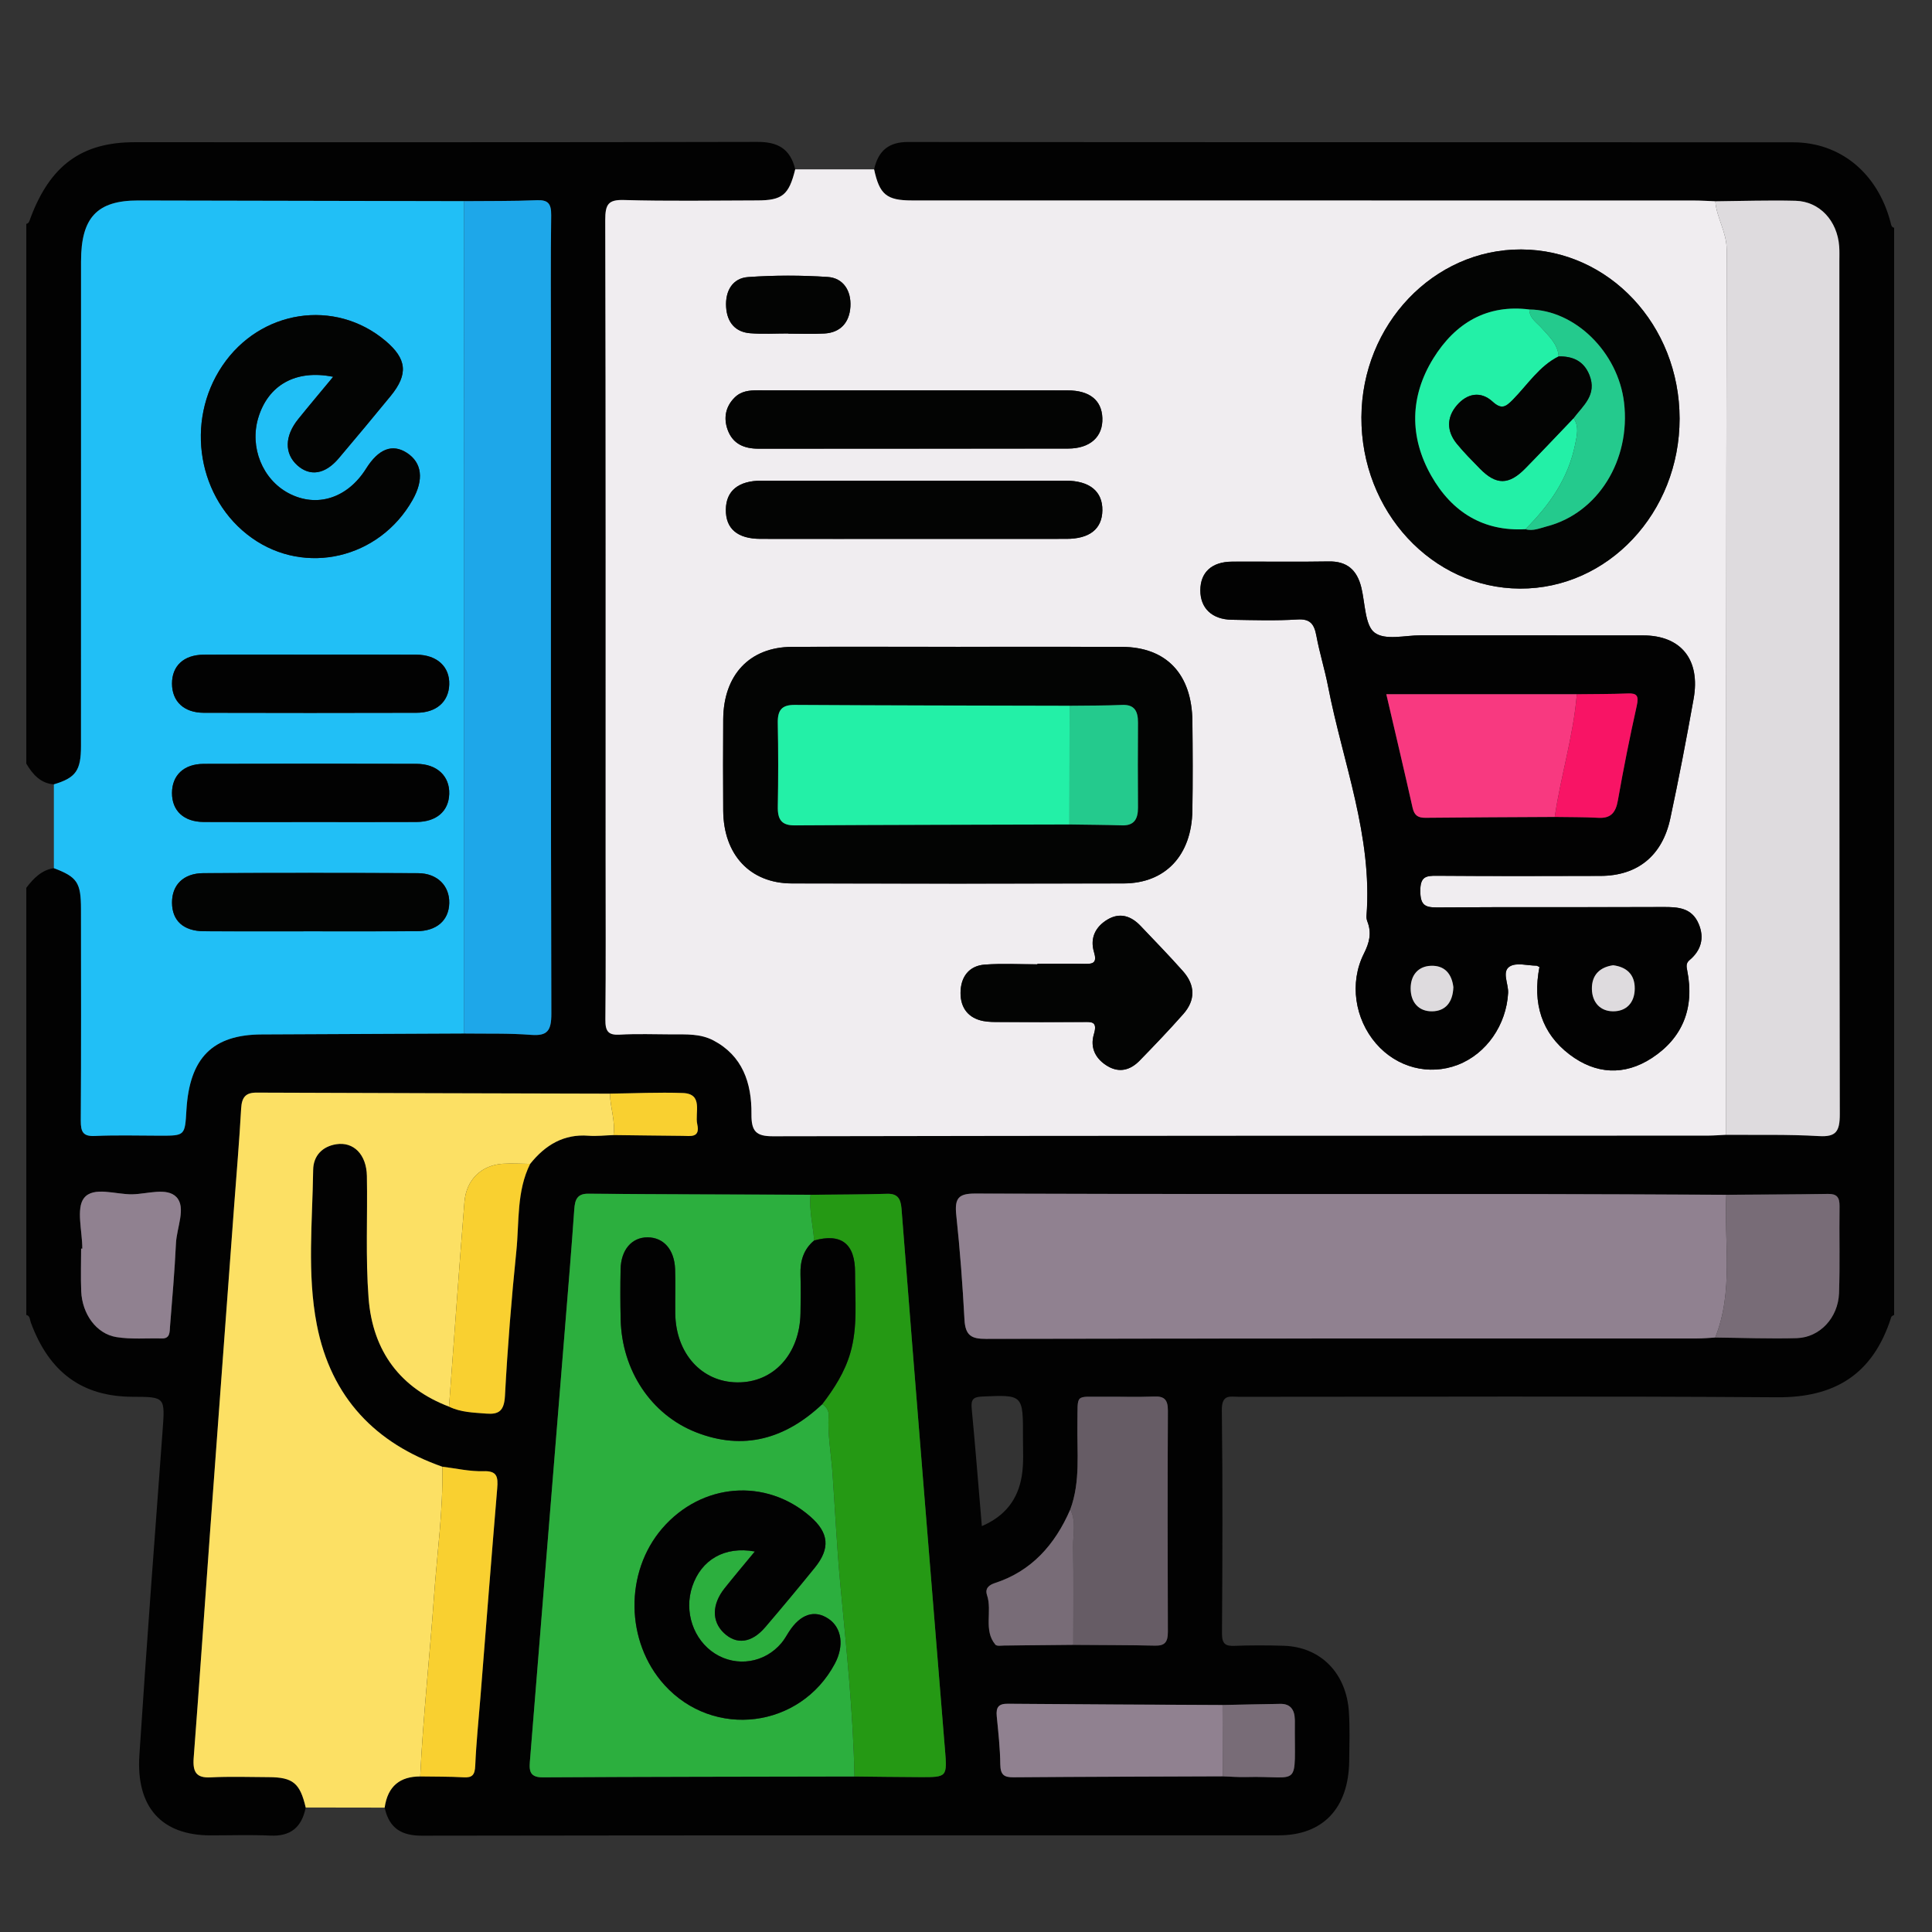
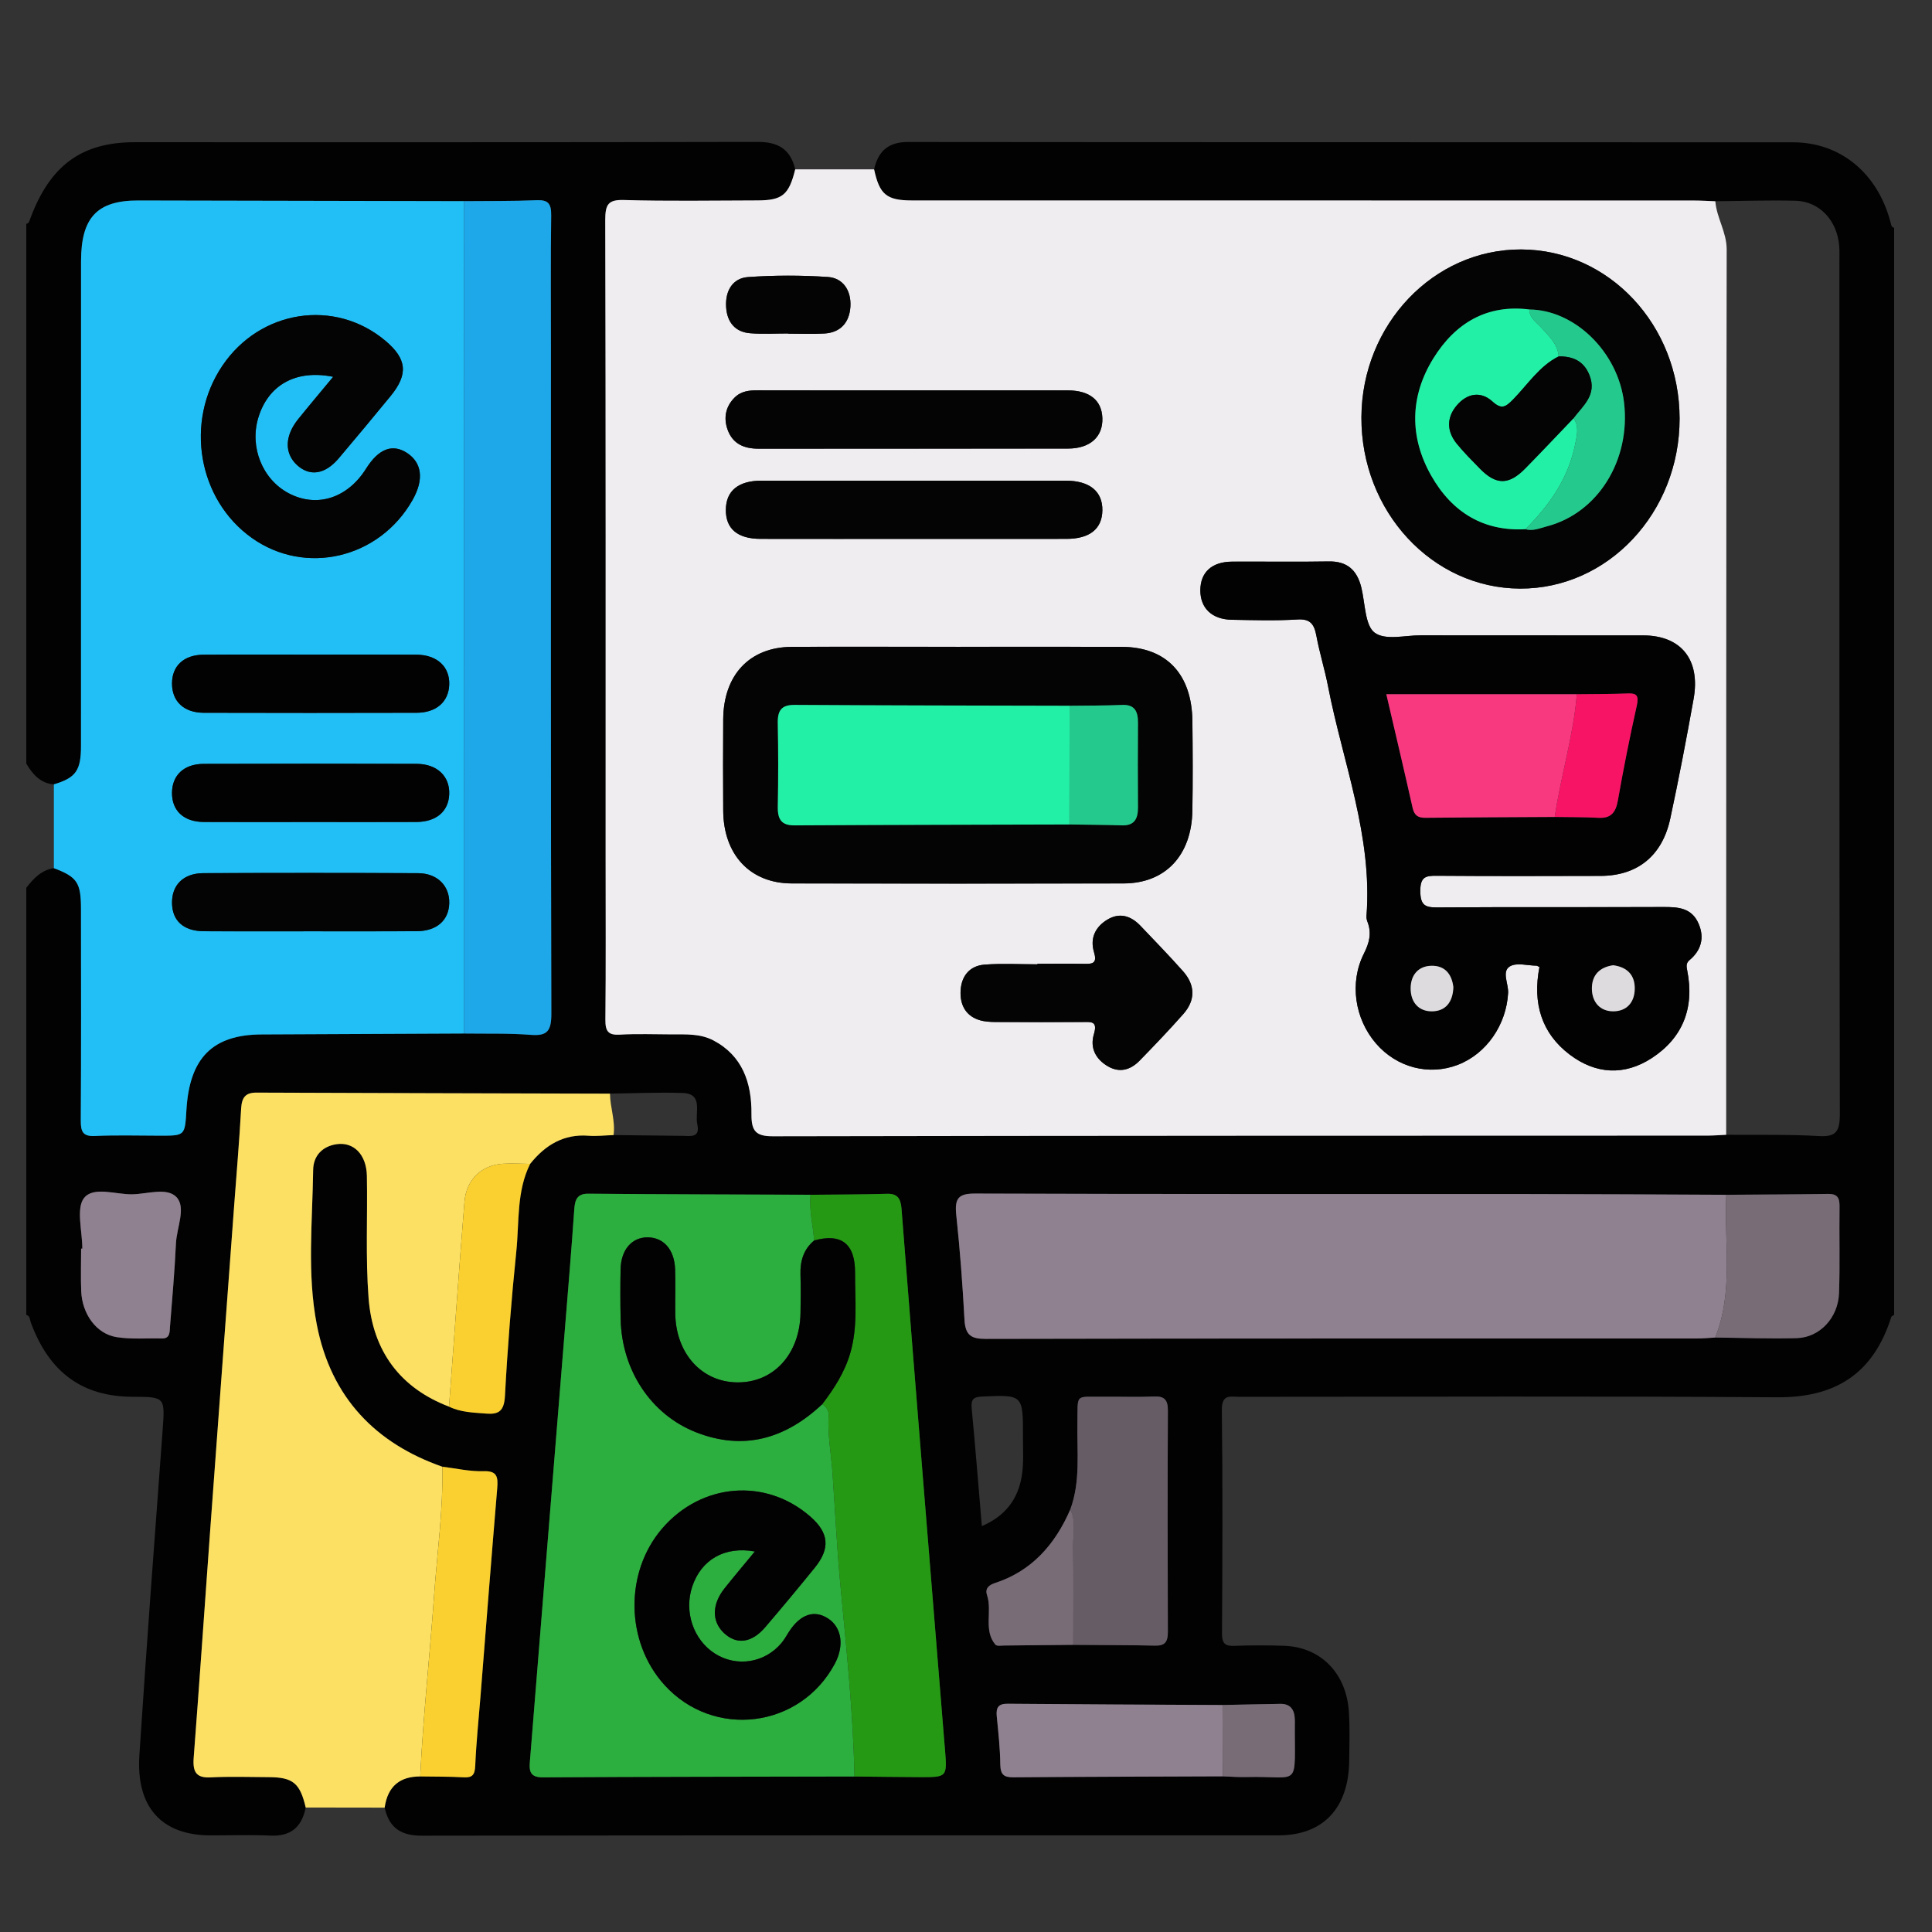
<svg xmlns="http://www.w3.org/2000/svg" version="1.1" id="Layer_1" x="0px" y="0px" width="85px" height="85px" viewBox="0 0 85 85" xml:space="preserve">
  <rect x="0" y="0" width="85" height="85" fill="#333333" stroke="none" />
  <path fill-rule="evenodd" clip-rule="evenodd" fill="#020202" d="M83.334,10.022c0,15.943,0,31.887,0,47.83  c-0.043,0.027-0.112,0.048-0.124,0.086c-0.813,2.578-2.54,3.554-5.033,3.537c-7.887-0.057-15.773-0.021-23.66-0.021  c-0.384,0-0.77-0.138-0.761,0.593c0.041,3.271,0.027,6.543,0.007,9.815c-0.002,0.479,0.163,0.563,0.557,0.548  c0.721-0.027,1.444-0.026,2.164-0.003c1.624,0.052,2.761,1.208,2.864,2.935c0.042,0.709,0.021,1.422,0.012,2.133  c-0.027,2.08-1.155,3.272-3.102,3.272c-12.564,0.003-25.129-0.005-37.695,0.016c-0.879,0-1.437-0.306-1.64-1.235  c0.135-0.956,0.689-1.373,1.565-1.372c0.639,0.011,1.278,0.002,1.916,0.038c0.375,0.021,0.489-0.104,0.506-0.516  c0.043-1.018,0.15-2.032,0.231-3.047c0.243-3.049,0.479-6.098,0.735-9.145c0.043-0.512-0.004-0.778-0.597-0.761  c-0.604,0.021-1.212-0.124-1.818-0.197c-2.907-1.019-4.894-3.015-5.522-6.253c-0.434-2.236-0.19-4.533-0.16-6.803  c0.008-0.636,0.414-1.037,1.017-1.132c0.762-0.119,1.329,0.45,1.347,1.395c0.033,1.789-0.062,3.59,0.074,5.369  c0.181,2.371,1.423,3.973,3.54,4.78c0.523,0.256,1.085,0.262,1.645,0.308c0.542,0.042,0.781-0.113,0.816-0.784  c0.114-2.128,0.284-4.252,0.501-6.371c0.131-1.286,0.005-2.629,0.607-3.832c0.671-0.84,1.489-1.321,2.56-1.239  c0.367,0.027,0.739-0.017,1.109-0.028c1.015,0.012,2.029,0.026,3.043,0.034c0.333,0.003,0.779,0.104,0.639-0.514  c-0.113-0.502,0.284-1.34-0.638-1.371c-1.065-0.038-2.133,0.015-3.201,0.028c-5.183-0.014-10.366-0.024-15.549-0.046  c-0.478-0.002-0.651,0.2-0.679,0.702c-0.079,1.42-0.201,2.836-0.306,4.252c-0.354,4.791-0.711,9.579-1.061,14.37  C9,70.71,8.775,74.027,8.521,77.343c-0.047,0.625,0.12,0.887,0.741,0.854c0.853-0.043,1.709-0.015,2.565-0.01  c1.063,0.006,1.372,0.263,1.623,1.336c-0.176,0.894-0.689,1.274-1.547,1.236c-0.88-0.041-1.764-0.009-2.646-0.01  c-2.141-0.004-3.275-1.232-3.125-3.528c0.31-4.737,0.664-9.473,1.016-14.207c0.116-1.558,0.139-1.556-1.315-1.561  c-2.212-0.007-3.669-1.071-4.478-3.271c-0.046-0.126-0.028-0.291-0.198-0.331c0-6.263,0-12.527,0-18.79  c0.32-0.423,0.678-0.785,1.213-0.866c1.028,0.387,1.193,0.633,1.194,1.803C3.565,43.1,3.575,46.2,3.554,49.3  c-0.003,0.511,0.108,0.701,0.619,0.678c0.96-0.044,1.923-0.013,2.886-0.013c1.077,0,1.077,0,1.143-1.131  c0.136-2.296,1.155-3.315,3.313-3.323c2.965-0.011,5.93-0.026,8.895-0.041c0.987,0.015,1.976-0.017,2.958,0.061  c0.706,0.053,0.89-0.171,0.888-0.933c-0.026-9.747-0.018-19.494-0.018-29.241c0-1.961-0.017-3.922,0.011-5.882  c0.007-0.529-0.147-0.685-0.634-0.665C22.55,8.853,21.482,8.84,20.414,8.85c-4.779-0.01-9.559-0.021-14.338-0.029  c-1.806-0.002-2.511,0.75-2.511,2.677c-0.001,7.106,0,14.211-0.002,21.317c0,1.091-0.229,1.406-1.194,1.694  c-0.578-0.043-0.927-0.43-1.212-0.914c0-7.916,0-15.83,0-23.745c0.125-0.027,0.139-0.139,0.179-0.244  c0.869-2.331,2.26-3.349,4.581-3.349c9.136-0.001,18.272,0.008,27.409-0.014c0.87-0.002,1.441,0.283,1.661,1.207  c-0.279,1.13-0.566,1.367-1.686,1.368c-1.952,0.004-3.904,0.038-5.854-0.018c-0.68-0.02-0.82,0.185-0.818,0.884  c0.024,9.36,0.016,18.721,0.016,28.082c0,2.361,0.014,4.723-0.01,7.084c-0.006,0.521,0.125,0.698,0.626,0.671  c0.773-0.046,1.55-0.013,2.326-0.012c0.613,0.001,1.229-0.036,1.806,0.268c1.267,0.668,1.683,1.854,1.669,3.24  c-0.008,0.766,0.211,0.975,0.945,0.974c13.713-0.028,27.428-0.025,41.141-0.029c0.267-0.002,0.531-0.024,0.798-0.036  c1.364,0.012,2.729-0.022,4.089,0.056c0.739,0.041,0.912-0.195,0.91-0.971c-0.023-12.496-0.017-24.993-0.019-37.49  c0-0.227,0.009-0.456-0.007-0.683c-0.083-1.131-0.864-1.98-1.925-2.006c-1.175-0.029-2.351,0.012-3.525,0.022  c-0.321-0.012-0.641-0.033-0.96-0.033C63.049,8.82,51.59,8.821,40.131,8.819c-1.126,0-1.436-0.258-1.674-1.368  c0.186-0.837,0.662-1.205,1.491-1.204C52.929,6.261,65.909,6.254,78.89,6.261c2.083,0.001,3.717,1.359,4.284,3.511  C83.204,9.883,83.204,9.992,83.334,10.022z M53.786,75.014c-3.15-0.016-6.3-0.026-9.451-0.055c-0.394-0.003-0.521,0.146-0.482,0.549  c0.07,0.707,0.148,1.415,0.156,2.124c0.007,0.462,0.177,0.564,0.574,0.562c3.069-0.024,6.141-0.03,9.212-0.042  c0.345,0.012,0.689,0.041,1.032,0.031c2.455-0.064,2.115,0.579,2.141-2.452c0-0.027,0-0.056-0.002-0.084  c-0.01-0.439-0.207-0.689-0.637-0.683C55.481,74.977,54.634,74.997,53.786,75.014z M47.22,72.366  c1.202,0.01,2.405,0.007,3.605,0.033c0.42,0.011,0.556-0.158,0.555-0.598c-0.013-3.243-0.014-6.486,0.001-9.729  c0.004-0.488-0.152-0.649-0.603-0.631c-0.748,0.03-1.497,0.002-2.244,0.01c-1.264,0.011-1.109-0.164-1.133,1.161  c-0.022,1.272,0.143,2.563-0.313,3.796c-0.678,1.567-1.721,2.718-3.304,3.235c-0.267,0.086-0.461,0.232-0.358,0.539  c0.237,0.709-0.167,1.538,0.366,2.174c0.065,0.075,0.257,0.04,0.388,0.039C45.194,72.388,46.207,72.377,47.22,72.366z   M75.462,58.846c1.198,0.013,2.397,0.061,3.593,0.025c1.006-0.031,1.813-0.891,1.854-1.976c0.047-1.274,0.005-2.552,0.023-3.828  c0.005-0.404-0.131-0.546-0.508-0.54c-1.491,0.024-2.984,0.026-4.474,0.038c-2.915-0.013-5.83-0.031-8.743-0.033  c-8.103-0.005-16.205,0.01-24.307-0.021c-0.737-0.002-0.907,0.213-0.827,0.954c0.163,1.526,0.278,3.059,0.36,4.591  c0.038,0.709,0.316,0.85,0.943,0.848c10.429-0.022,20.858-0.015,31.286-0.018C74.929,58.887,75.195,58.861,75.462,58.846z   M37.593,78.158c0.96,0.01,1.921,0.024,2.883,0.027c1.199,0.005,1.199,0.001,1.097-1.242c-0.007-0.085-0.015-0.17-0.022-0.254  c-0.306-3.765-0.613-7.528-0.916-11.292c-0.328-4.077-0.657-8.15-0.973-12.229c-0.036-0.45-0.186-0.66-0.639-0.646  c-1.121,0.033-2.242,0.03-3.363,0.043c-3.262-0.013-6.524-0.017-9.786-0.046c-0.489-0.003-0.58,0.277-0.609,0.685  c-0.061,0.852-0.124,1.702-0.192,2.553c-0.355,4.395-0.713,8.787-1.069,13.18c-0.228,2.806-0.454,5.612-0.68,8.419  c-0.035,0.438-0.105,0.845,0.549,0.841C28.447,78.169,33.021,78.168,37.593,78.158z M3.622,54.936c-0.018,0-0.036,0-0.053,0  c0,0.627-0.022,1.251,0.004,1.876c0.043,1.006,0.669,1.873,1.55,2.016c0.653,0.105,1.331,0.043,1.998,0.06  c0.369,0.01,0.34-0.291,0.359-0.53c0.096-1.218,0.205-2.434,0.261-3.654c0.033-0.696,0.46-1.58,0.019-2.038  c-0.419-0.433-1.273-0.134-1.932-0.12c-0.735,0.016-1.717-0.367-2.134,0.168C3.342,53.165,3.622,54.173,3.622,54.936z   M43.197,67.143c1.014-0.435,1.59-1.168,1.758-2.213c0.09-0.554,0.05-1.134,0.051-1.701c0.006-1.881,0.002-1.864-1.795-1.787  c-0.401,0.018-0.498,0.13-0.459,0.542C42.91,63.649,43.043,65.319,43.197,67.143z" />
  <path fill-rule="evenodd" clip-rule="evenodd" fill="#F0EDF0" d="M34.986,7.451c1.157,0,2.314,0,3.471,0  c0.239,1.109,0.548,1.368,1.674,1.368C51.59,8.821,63.049,8.82,74.508,8.822c0.319,0,0.639,0.021,0.96,0.033  c0.056,0.736,0.499,1.346,0.499,2.126c-0.023,12.982-0.021,25.963-0.022,38.945c-0.267,0.012-0.531,0.034-0.798,0.036  c-13.713,0.004-27.428,0.001-41.141,0.029c-0.734,0.001-0.953-0.208-0.945-0.974c0.014-1.386-0.402-2.572-1.669-3.24  c-0.577-0.304-1.192-0.267-1.806-0.268c-0.775-0.001-1.553-0.034-2.326,0.012c-0.502,0.027-0.632-0.15-0.626-0.671  c0.024-2.362,0.01-4.724,0.01-7.084c0-9.361,0.008-18.722-0.016-28.082c-0.002-0.699,0.138-0.903,0.818-0.884  c1.95,0.056,3.902,0.022,5.854,0.018C34.42,8.818,34.707,8.582,34.986,7.451z M67.729,42.545c-0.31,1.596,0.095,2.914,1.33,3.851  c1.148,0.871,2.408,0.94,3.614,0.155c1.342-0.875,1.893-2.185,1.558-3.858c-0.035-0.172-0.058-0.321,0.103-0.453  c0.502-0.419,0.667-0.968,0.404-1.588c-0.303-0.721-0.919-0.75-1.563-0.747c-3.315,0.014-6.631-0.005-9.945,0.018  c-0.526,0.003-0.74-0.091-0.742-0.726c-0.001-0.628,0.246-0.67,0.714-0.667c2.405,0.019,4.812,0.014,7.217,0.006  c1.626-0.005,2.72-0.886,3.069-2.531c0.374-1.744,0.71-3.497,1.024-5.254c0.312-1.729-0.552-2.794-2.222-2.796  c-3.263-0.004-6.524,0.001-9.785-0.004c-0.693,0-1.557,0.234-2.028-0.118c-0.42-0.312-0.416-1.283-0.579-1.968  c-0.192-0.805-0.649-1.179-1.442-1.164c-1.417,0.025-2.833,0.001-4.25,0.009c-0.894,0.005-1.393,0.469-1.395,1.264  c0,0.784,0.512,1.278,1.385,1.293c0.961,0.016,1.926,0.047,2.886-0.013c0.552-0.035,0.737,0.19,0.834,0.716  c0.139,0.751,0.37,1.483,0.515,2.232c0.65,3.347,1.96,6.571,1.69,10.093c-0.007,0.082,0.01,0.173,0.04,0.251  c0.195,0.504,0.089,0.925-0.154,1.409c-0.648,1.288-0.399,2.876,0.535,3.957c0.914,1.056,2.327,1.424,3.596,0.936  c1.268-0.488,2.137-1.766,2.214-3.162c0.021-0.401-0.289-0.939,0.069-1.165c0.299-0.186,0.781-0.038,1.183-0.035  C67.625,42.486,67.648,42.509,67.729,42.545z M42.137,28.458c-2.434,0-4.869-0.009-7.302,0.002c-1.854,0.01-3.004,1.233-3.017,3.19  c-0.009,1.338-0.009,2.676,0,4.014c0.013,1.943,1.181,3.199,3.016,3.204c4.867,0.011,9.735,0.01,14.603,0  c1.837-0.004,2.991-1.236,3.022-3.205c0.021-1.309,0.015-2.619,0.001-3.928c-0.02-2.08-1.146-3.268-3.103-3.275  C46.951,28.451,44.544,28.457,42.137,28.458z M66.927,10.975c-3.853-0.015-7.012,3.302-7.03,7.381  c-0.019,4.143,3.11,7.524,6.976,7.54c3.873,0.016,7.025-3.341,7.022-7.481C73.891,14.3,70.789,10.99,66.927,10.975z M40.243,17.174  c-2.296,0-4.592,0.003-6.889-0.002c-0.382,0-0.746,0.029-1.042,0.328c-0.396,0.399-0.481,0.898-0.299,1.407  c0.229,0.638,0.745,0.834,1.357,0.834c4.54-0.004,9.08,0.001,13.62-0.005c0.975-0.001,1.541-0.522,1.51-1.345  c-0.028-0.782-0.562-1.214-1.526-1.215C44.731,17.172,42.487,17.174,40.243,17.174z M40.192,23.709c2.244,0,4.486,0.003,6.729-0.001  c1.02-0.001,1.566-0.44,1.578-1.25c0.014-0.839-0.562-1.311-1.618-1.311c-4.459-0.002-8.92-0.002-13.38,0  c-1.016,0.001-1.556,0.446-1.567,1.269c-0.011,0.844,0.508,1.29,1.527,1.292C35.706,23.714,37.949,23.709,40.192,23.709z   M45.644,42.402c0,0.007,0,0.015,0,0.023c-0.773,0-1.551-0.043-2.32,0.013c-0.683,0.051-1.063,0.535-1.063,1.251  c0,0.676,0.363,1.109,1,1.232c0.234,0.045,0.479,0.043,0.719,0.043c1.229,0.006,2.456,0.007,3.685,0  c0.348-0.002,0.635-0.043,0.464,0.533c-0.186,0.617,0.09,1.109,0.614,1.415c0.515,0.299,0.992,0.164,1.394-0.246  c0.653-0.67,1.303-1.349,1.924-2.052c0.54-0.611,0.532-1.272-0.015-1.888c-0.606-0.682-1.24-1.334-1.867-1.993  c-0.423-0.444-0.917-0.598-1.454-0.276c-0.517,0.308-0.779,0.802-0.593,1.428c0.143,0.475-0.034,0.529-0.404,0.52  C47.032,42.39,46.338,42.402,45.644,42.402z M34.683,14.671c0,0.002,0,0.005,0,0.008c0.532,0,1.066,0.025,1.597-0.007  c0.684-0.041,1.091-0.47,1.135-1.181c0.042-0.718-0.329-1.262-0.995-1.306c-1.166-0.077-2.342-0.078-3.506,0.004  c-0.67,0.046-1.013,0.593-0.967,1.32c0.042,0.688,0.417,1.102,1.061,1.152C33.563,14.705,34.124,14.671,34.683,14.671z" />
  <path fill-rule="evenodd" clip-rule="evenodd" fill="#21BFF6" d="M2.37,38.196c0-1.229,0-2.457,0-3.687  c0.965-0.289,1.194-0.604,1.194-1.694c0.002-7.106,0-14.211,0.002-21.317c0-1.926,0.705-2.679,2.511-2.677  c4.78,0.007,9.559,0.019,14.338,0.029c-0.001,12.207-0.003,24.413-0.005,36.62c-2.965,0.015-5.93,0.03-8.895,0.041  c-2.158,0.008-3.177,1.027-3.313,3.323c-0.066,1.131-0.066,1.131-1.143,1.131c-0.962,0-1.925-0.031-2.886,0.013  c-0.511,0.023-0.622-0.167-0.619-0.678c0.021-3.1,0.011-6.2,0.009-9.301C3.563,38.829,3.397,38.583,2.37,38.196z M14.658,16.578  c-0.561,0.678-1.058,1.265-1.54,1.864c-0.599,0.744-0.608,1.513-0.039,2.027c0.558,0.503,1.224,0.402,1.821-0.302  c0.77-0.908,1.531-1.823,2.286-2.744c0.788-0.962,0.718-1.637-0.235-2.436c-2.222-1.863-5.501-1.36-7.164,1.099  c-1.666,2.464-1.082,5.891,1.292,7.579c2.354,1.675,5.611,0.91,7.07-1.664c0.512-0.901,0.421-1.647-0.252-2.081  c-0.636-0.409-1.243-0.173-1.789,0.696c-0.821,1.308-2.174,1.737-3.412,1.082c-1.148-0.609-1.719-2.022-1.335-3.309  C11.79,16.949,13.002,16.243,14.658,16.578z M13.69,40.973c1.548,0,3.096,0.007,4.643-0.003c0.88-0.005,1.414-0.478,1.432-1.235  c0.018-0.758-0.521-1.314-1.372-1.318c-3.148-0.016-6.298-0.015-9.447-0.001c-0.875,0.004-1.382,0.517-1.378,1.299  c0.003,0.789,0.5,1.25,1.398,1.256C10.542,40.98,12.116,40.973,13.69,40.973z M13.759,28.8c-1.601,0-3.202-0.008-4.803,0.004  c-0.876,0.007-1.392,0.498-1.389,1.275c0.002,0.778,0.521,1.277,1.392,1.28c3.122,0.009,6.244,0.008,9.366,0  c0.875-0.002,1.414-0.485,1.439-1.241c0.026-0.784-0.536-1.31-1.443-1.315C16.801,28.792,15.28,28.8,13.759,28.8z M13.679,36.165  c1.548,0,3.096,0.005,4.643-0.001c0.879-0.005,1.417-0.472,1.442-1.229c0.027-0.786-0.537-1.326-1.439-1.328  c-3.122-0.009-6.244-0.009-9.366,0.001c-0.872,0.002-1.39,0.503-1.392,1.281c-0.002,0.779,0.516,1.269,1.389,1.275  C10.53,36.172,12.105,36.165,13.679,36.165z" />
  <path fill-rule="evenodd" clip-rule="evenodd" fill="#FCE064" d="M16.923,79.528c-1.158-0.001-2.315-0.003-3.473-0.005  c-0.251-1.073-0.56-1.33-1.623-1.336c-0.855-0.005-1.712-0.033-2.565,0.01c-0.621,0.032-0.788-0.229-0.741-0.854  C8.775,74.027,9,70.71,9.242,67.395c0.35-4.791,0.707-9.579,1.061-14.37c0.105-1.416,0.227-2.832,0.306-4.252  c0.028-0.502,0.202-0.704,0.679-0.702c5.183,0.021,10.366,0.032,15.549,0.046c0.006,0.611,0.246,1.201,0.156,1.822  c-0.37,0.012-0.742,0.056-1.109,0.028c-1.071-0.082-1.889,0.399-2.56,1.239c-0.398-0.005-0.798-0.029-1.196-0.006  c-0.945,0.059-1.616,0.696-1.695,1.685c-0.242,2.998-0.454,6.001-0.678,9.001c-2.117-0.808-3.359-2.409-3.54-4.78  c-0.136-1.779-0.041-3.58-0.074-5.369c-0.018-0.944-0.585-1.514-1.347-1.395c-0.603,0.095-1.008,0.496-1.017,1.132  c-0.03,2.27-0.274,4.566,0.16,6.803c0.628,3.238,2.615,5.234,5.522,6.253c0.043,1.904-0.229,3.789-0.363,5.679  c-0.188,2.649-0.482,5.292-0.609,7.948C17.612,78.155,17.058,78.572,16.923,79.528z" />
  <path fill-rule="evenodd" clip-rule="evenodd" fill="#2CAF3E" d="M37.593,78.158c-4.573,0.01-9.146,0.011-13.719,0.038  c-0.654,0.004-0.584-0.402-0.549-0.841c0.226-2.807,0.452-5.613,0.68-8.419c0.356-4.393,0.714-8.785,1.069-13.18  c0.068-0.851,0.132-1.701,0.192-2.553c0.029-0.407,0.12-0.688,0.609-0.685c3.262,0.029,6.524,0.033,9.786,0.046  c-0.067,0.681,0.107,1.341,0.159,2.011c-0.459,0.383-0.621,0.893-0.603,1.5c0.017,0.567,0.012,1.137,0.001,1.704  c-0.033,1.8-1.192,3.062-2.788,3.04c-1.564-0.018-2.696-1.273-2.722-3.026c-0.009-0.652,0.016-1.307-0.007-1.959  c-0.032-0.862-0.511-1.396-1.214-1.396c-0.693-0.001-1.168,0.549-1.184,1.406c-0.014,0.737-0.014,1.477,0.003,2.214  c0.055,2.238,1.337,4.179,3.317,4.957c2.083,0.816,3.924,0.296,5.553-1.238c0.168,0.113,0.292,0.27,0.28,0.485  c-0.051,0.854,0.11,1.693,0.17,2.539c0.116,1.635,0.191,3.274,0.345,4.904C37.236,72.521,37.537,75.328,37.593,78.158z   M33.21,68.259c-0.492,0.597-0.917,1.1-1.328,1.614c-0.565,0.709-0.574,1.454-0.04,1.966c0.557,0.532,1.224,0.453,1.824-0.248  c0.737-0.862,1.464-1.735,2.179-2.617c0.692-0.854,0.624-1.538-0.197-2.253c-1.959-1.709-4.778-1.483-6.509,0.518  c-1.668,1.932-1.626,4.992,0.093,6.892c2.165,2.388,5.975,1.913,7.497-0.936c0.415-0.779,0.307-1.576-0.27-1.969  c-0.62-0.424-1.249-0.216-1.755,0.575c-0.104,0.165-0.201,0.338-0.324,0.485c-0.736,0.878-1.968,1.07-2.922,0.468  c-0.955-0.605-1.375-1.85-1-2.961C30.852,68.63,31.871,68.015,33.21,68.259z" />
  <path fill-rule="evenodd" clip-rule="evenodd" fill="#908190" d="M75.462,58.846c-0.267,0.016-0.533,0.041-0.8,0.041  c-10.428,0.003-20.857-0.005-31.286,0.018c-0.627,0.002-0.906-0.139-0.943-0.848c-0.082-1.532-0.197-3.064-0.36-4.591  c-0.08-0.741,0.09-0.956,0.827-0.954c8.102,0.03,16.205,0.016,24.307,0.021c2.913,0.002,5.828,0.021,8.743,0.033  C75.848,54.664,76.279,56.811,75.462,58.846z" />
-   <path fill-rule="evenodd" clip-rule="evenodd" fill="#DEDBDE" d="M75.944,49.927c0.002-12.982-0.001-25.963,0.022-38.945  c0-0.78-0.443-1.391-0.499-2.126c1.175-0.011,2.351-0.052,3.525-0.022c1.061,0.026,1.842,0.875,1.925,2.006  c0.016,0.227,0.007,0.456,0.007,0.683c0.002,12.497-0.005,24.994,0.019,37.49c0.002,0.775-0.171,1.012-0.91,0.971  C78.673,49.904,77.309,49.938,75.944,49.927z" />
  <path fill-rule="evenodd" clip-rule="evenodd" fill="#1EA7E9" d="M20.409,45.47c0.001-12.207,0.003-24.413,0.005-36.62  c1.068-0.01,2.136,0.003,3.202-0.041c0.487-0.02,0.641,0.136,0.634,0.665c-0.028,1.96-0.011,3.921-0.011,5.882  c0,9.747-0.009,19.494,0.018,29.241c0.002,0.762-0.183,0.985-0.888,0.933C22.385,45.453,21.396,45.484,20.409,45.47z" />
  <path fill-rule="evenodd" clip-rule="evenodd" fill="#259914" d="M37.593,78.158c-0.056-2.83-0.357-5.638-0.622-8.452  c-0.153-1.63-0.229-3.27-0.345-4.904c-0.06-0.846-0.222-1.686-0.17-2.539c0.013-0.216-0.111-0.372-0.28-0.485  c0.519-0.682,0.984-1.396,1.232-2.247c0.339-1.158,0.206-2.351,0.211-3.531c0.007-1.286-0.61-1.754-1.8-1.423  c-0.051-0.67-0.226-1.33-0.159-2.011c1.121-0.013,2.242-0.01,3.363-0.043c0.453-0.014,0.603,0.196,0.639,0.646  c0.316,4.078,0.646,8.151,0.973,12.229c0.302,3.764,0.61,7.527,0.916,11.292c0.007,0.084,0.015,0.169,0.022,0.254  c0.102,1.243,0.102,1.247-1.097,1.242C39.515,78.183,38.553,78.168,37.593,78.158z" />
  <path fill-rule="evenodd" clip-rule="evenodd" fill="#665C65" d="M47.089,66.409c0.455-1.232,0.29-2.523,0.313-3.796  c0.023-1.325-0.131-1.15,1.133-1.161c0.747-0.008,1.496,0.021,2.244-0.01c0.45-0.019,0.606,0.143,0.603,0.631  c-0.015,3.242-0.014,6.485-0.001,9.729c0.001,0.439-0.135,0.608-0.555,0.598c-1.2-0.026-2.403-0.023-3.605-0.033  c0-1.436,0.017-2.872-0.007-4.308C47.202,67.511,47.357,66.938,47.089,66.409z" />
  <path fill-rule="evenodd" clip-rule="evenodd" fill="#F9D030" d="M18.488,78.156c0.127-2.656,0.422-5.299,0.609-7.948  c0.134-1.89,0.406-3.774,0.363-5.679c0.606,0.073,1.214,0.218,1.818,0.197c0.593-0.018,0.64,0.249,0.597,0.761  c-0.256,3.047-0.492,6.096-0.735,9.145c-0.081,1.015-0.188,2.029-0.231,3.047c-0.017,0.412-0.131,0.537-0.506,0.516  C19.766,78.158,19.126,78.167,18.488,78.156z" />
  <path fill-rule="evenodd" clip-rule="evenodd" fill="#908190" d="M53.795,78.151c-3.071,0.012-6.143,0.018-9.212,0.042  c-0.397,0.003-0.567-0.1-0.574-0.562c-0.008-0.709-0.086-1.417-0.156-2.124c-0.039-0.403,0.089-0.552,0.482-0.549  c3.151,0.028,6.301,0.039,9.451,0.055C53.79,76.061,53.791,77.107,53.795,78.151z" />
  <path fill-rule="evenodd" clip-rule="evenodd" fill="#786C77" d="M75.462,58.846c0.817-2.035,0.386-4.182,0.488-6.28  c1.489-0.012,2.982-0.014,4.474-0.038c0.377-0.006,0.513,0.136,0.508,0.54c-0.019,1.276,0.023,2.554-0.023,3.828  c-0.041,1.085-0.848,1.944-1.854,1.976C77.859,58.906,76.66,58.858,75.462,58.846z" />
  <path fill-rule="evenodd" clip-rule="evenodd" fill="#F9D030" d="M19.755,61.886c0.224-3,0.437-6.003,0.678-9.001  c0.079-0.988,0.75-1.626,1.695-1.685c0.397-0.023,0.797,0.001,1.196,0.006c-0.602,1.203-0.476,2.546-0.607,3.832  c-0.217,2.119-0.387,4.243-0.501,6.371c-0.036,0.671-0.274,0.826-0.816,0.784C20.841,62.147,20.278,62.142,19.755,61.886z" />
  <path fill-rule="evenodd" clip-rule="evenodd" fill="#908190" d="M3.622,54.936c0-0.763-0.28-1.771,0.072-2.224  c0.417-0.535,1.399-0.152,2.134-0.168c0.659-0.014,1.513-0.313,1.932,0.12c0.441,0.458,0.014,1.342-0.019,2.038  c-0.057,1.221-0.165,2.437-0.261,3.654c-0.019,0.239,0.01,0.54-0.359,0.53c-0.667-0.017-1.344,0.046-1.998-0.06  c-0.881-0.143-1.507-1.01-1.55-2.016c-0.026-0.625-0.004-1.249-0.004-1.876C3.586,54.936,3.604,54.936,3.622,54.936z" />
  <path fill-rule="evenodd" clip-rule="evenodd" fill="#786C77" d="M47.089,66.409c0.269,0.529,0.113,1.102,0.124,1.649  c0.023,1.436,0.007,2.872,0.007,4.308c-1.013,0.011-2.025,0.021-3.039,0.03c-0.131,0.001-0.322,0.036-0.388-0.039  c-0.533-0.636-0.129-1.465-0.366-2.174c-0.103-0.307,0.092-0.453,0.358-0.539C45.368,69.127,46.411,67.977,47.089,66.409z" />
  <path fill-rule="evenodd" clip-rule="evenodd" fill="#786C77" d="M53.795,78.151c-0.004-1.044-0.005-2.091-0.009-3.138  c0.848-0.017,1.695-0.037,2.543-0.05c0.43-0.007,0.627,0.243,0.637,0.683c0.002,0.028,0.002,0.057,0.002,0.084  c-0.025,3.031,0.314,2.388-2.141,2.452C54.484,78.192,54.14,78.163,53.795,78.151z" />
-   <path fill-rule="evenodd" clip-rule="evenodd" fill="#F9D030" d="M26.993,49.938c0.09-0.621-0.15-1.211-0.156-1.822  c1.067-0.014,2.136-0.066,3.201-0.028c0.921,0.031,0.525,0.869,0.638,1.371c0.14,0.617-0.306,0.517-0.639,0.514  C29.022,49.965,28.008,49.95,26.993,49.938z" />
  <path fill-rule="evenodd" clip-rule="evenodd" fill="#020202" d="M67.729,42.545c-0.08-0.036-0.104-0.059-0.127-0.059  c-0.401-0.003-0.884-0.151-1.183,0.035c-0.358,0.225-0.048,0.763-0.069,1.165c-0.077,1.396-0.946,2.674-2.214,3.162  c-1.269,0.488-2.682,0.12-3.596-0.936c-0.935-1.081-1.184-2.669-0.535-3.957c0.243-0.484,0.35-0.905,0.154-1.409  c-0.03-0.078-0.047-0.169-0.04-0.251c0.27-3.522-1.04-6.746-1.69-10.093c-0.145-0.75-0.376-1.481-0.515-2.232  c-0.097-0.526-0.282-0.751-0.834-0.716c-0.96,0.06-1.925,0.029-2.886,0.013c-0.873-0.015-1.385-0.509-1.385-1.293  c0.002-0.795,0.501-1.258,1.395-1.264c1.417-0.008,2.833,0.016,4.25-0.009c0.793-0.015,1.25,0.359,1.442,1.164  c0.163,0.685,0.159,1.656,0.579,1.968c0.472,0.352,1.335,0.118,2.028,0.118c3.261,0.005,6.522,0,9.785,0.004  c1.67,0.001,2.533,1.067,2.222,2.796c-0.314,1.757-0.65,3.51-1.024,5.254c-0.35,1.645-1.443,2.526-3.069,2.531  c-2.405,0.008-4.812,0.012-7.217-0.006c-0.468-0.003-0.715,0.04-0.714,0.667c0.002,0.635,0.216,0.729,0.742,0.726  c3.314-0.023,6.63-0.004,9.945-0.018c0.645-0.002,1.261,0.026,1.563,0.747c0.263,0.621,0.098,1.169-0.404,1.588  c-0.16,0.132-0.138,0.281-0.103,0.453c0.335,1.674-0.216,2.983-1.558,3.858c-1.206,0.785-2.466,0.716-3.614-0.155  C67.823,45.459,67.419,44.141,67.729,42.545z M68.402,35.942c0.643,0.01,1.283,0.003,1.923,0.038  c0.53,0.029,0.758-0.212,0.854-0.764c0.245-1.396,0.523-2.786,0.831-4.167c0.095-0.432,0.014-0.556-0.393-0.539  c-0.747,0.03-1.496,0.024-2.244,0.034c-2.771,0-5.542,0-8.381,0c0.396,1.704,0.787,3.349,1.157,5c0.08,0.352,0.26,0.438,0.569,0.435  C64.613,35.959,66.509,35.953,68.402,35.942z M70.971,42.467c-0.586,0.084-0.947,0.427-0.934,1.055  c0.014,0.584,0.372,0.963,0.915,0.971c0.583,0.012,0.964-0.361,0.97-0.994C71.929,42.862,71.551,42.541,70.971,42.467z   M63.942,43.432c-0.069-0.594-0.393-0.963-0.987-0.941c-0.557,0.02-0.888,0.408-0.892,0.984c-0.005,0.623,0.358,1.026,0.943,1.019  C63.582,44.488,63.919,44.106,63.942,43.432z" />
  <path fill-rule="evenodd" clip-rule="evenodd" fill="#030403" d="M42.137,28.457c2.407,0,4.814-0.006,7.221,0.002  c1.956,0.008,3.083,1.196,3.103,3.275c0.014,1.31,0.021,2.619-0.001,3.928c-0.031,1.969-1.186,3.201-3.022,3.205  c-4.868,0.01-9.736,0.011-14.603,0c-1.834-0.005-3.003-1.261-3.016-3.204c-0.009-1.337-0.009-2.676,0-4.014  c0.013-1.957,1.163-3.18,3.017-3.19C37.269,28.448,39.703,28.458,42.137,28.457z M47.057,31.052  c-4.032-0.01-8.065-0.012-12.096-0.038c-0.563-0.003-0.754,0.225-0.742,0.807c0.025,1.222,0.024,2.445,0.001,3.667  c-0.011,0.57,0.168,0.829,0.735,0.826c4.031-0.024,8.063-0.028,12.097-0.04c0.77,0.012,1.54,0.014,2.312,0.04  c0.524,0.017,0.706-0.266,0.703-0.783c-0.009-1.247-0.009-2.492,0-3.738c0.003-0.512-0.161-0.8-0.696-0.777  C48.599,31.048,47.827,31.042,47.057,31.052z" />
  <path fill-rule="evenodd" clip-rule="evenodd" fill="#030403" d="M66.927,10.975c3.862,0.015,6.964,3.326,6.968,7.439  c0.003,4.14-3.149,7.498-7.022,7.481c-3.865-0.016-6.994-3.397-6.976-7.54C59.915,14.277,63.074,10.959,66.927,10.975z   M67.113,23.283c0.33,0.096,0.639-0.046,0.943-0.125c2.247-0.583,3.694-2.917,3.396-5.449c-0.262-2.213-2.161-4.076-4.17-4.093  c-1.838-0.232-3.245,0.571-4.227,2.16c-1.027,1.664-1.055,3.444-0.089,5.15C63.893,22.557,65.286,23.383,67.113,23.283z" />
  <path fill-rule="evenodd" clip-rule="evenodd" fill="#030403" d="M40.243,17.174c2.244,0,4.488-0.002,6.73,0.001  c0.965,0.001,1.498,0.433,1.526,1.215c0.031,0.823-0.535,1.343-1.51,1.345c-4.541,0.006-9.081,0.001-13.62,0.005  c-0.612,0-1.127-0.196-1.357-0.834c-0.183-0.508-0.097-1.008,0.299-1.407c0.296-0.299,0.66-0.329,1.042-0.328  C35.651,17.177,37.947,17.174,40.243,17.174z" />
  <path fill-rule="evenodd" clip-rule="evenodd" fill="#030403" d="M40.192,23.709c-2.244,0-4.486,0.004-6.73-0.001  c-1.019-0.002-1.538-0.448-1.527-1.292c0.011-0.823,0.551-1.268,1.567-1.269c4.46-0.002,8.921-0.002,13.38,0  c1.057,0,1.632,0.472,1.618,1.311c-0.012,0.81-0.559,1.25-1.578,1.25C44.679,23.713,42.436,23.709,40.192,23.709z" />
  <path fill-rule="evenodd" clip-rule="evenodd" fill="#030403" d="M45.644,42.402c0.694,0,1.389-0.012,2.082,0.004  c0.37,0.009,0.547-0.045,0.404-0.52c-0.187-0.626,0.076-1.12,0.593-1.428c0.537-0.322,1.031-0.167,1.454,0.276  c0.627,0.659,1.261,1.311,1.867,1.993c0.547,0.616,0.555,1.277,0.015,1.888c-0.621,0.703-1.271,1.382-1.924,2.052  c-0.401,0.41-0.879,0.545-1.394,0.246c-0.524-0.306-0.8-0.798-0.614-1.415c0.171-0.576-0.116-0.535-0.464-0.533  c-1.229,0.007-2.456,0.006-3.685,0c-0.239,0-0.484,0.002-0.719-0.043c-0.637-0.123-1-0.557-1-1.232c0-0.717,0.38-1.201,1.063-1.251  c0.77-0.057,1.547-0.013,2.32-0.013C45.644,42.417,45.644,42.409,45.644,42.402z" />
  <path fill-rule="evenodd" clip-rule="evenodd" fill="#030403" d="M34.683,14.671c-0.559,0-1.12,0.034-1.676-0.009  c-0.644-0.05-1.019-0.464-1.061-1.152c-0.045-0.727,0.297-1.274,0.967-1.32c1.164-0.082,2.34-0.082,3.506-0.004  c0.666,0.044,1.037,0.588,0.995,1.306c-0.043,0.711-0.451,1.14-1.135,1.181c-0.531,0.032-1.064,0.007-1.597,0.007  C34.683,14.676,34.683,14.673,34.683,14.671z" />
  <path fill-rule="evenodd" clip-rule="evenodd" fill="#030403" d="M14.658,16.578c-1.655-0.335-2.868,0.371-3.298,1.812  c-0.384,1.287,0.187,2.7,1.335,3.309c1.237,0.655,2.59,0.227,3.412-1.082c0.546-0.869,1.153-1.105,1.789-0.696  c0.674,0.433,0.764,1.179,0.252,2.081c-1.459,2.573-4.715,3.339-7.07,1.664c-2.374-1.688-2.958-5.115-1.292-7.579  c1.663-2.459,4.942-2.962,7.164-1.099c0.953,0.799,1.023,1.474,0.235,2.436c-0.755,0.921-1.516,1.836-2.286,2.744  c-0.597,0.704-1.263,0.805-1.821,0.302c-0.569-0.514-0.56-1.283,0.039-2.027C13.6,17.843,14.097,17.256,14.658,16.578z" />
  <path fill-rule="evenodd" clip-rule="evenodd" fill="#030403" d="M13.69,40.973c-1.575,0-3.149,0.008-4.724-0.003  c-0.898-0.006-1.395-0.467-1.398-1.256c-0.004-0.783,0.504-1.295,1.378-1.299c3.149-0.014,6.298-0.014,9.447,0.001  c0.851,0.004,1.39,0.56,1.372,1.318c-0.018,0.757-0.551,1.23-1.432,1.235C16.786,40.979,15.238,40.973,13.69,40.973z" />
  <path fill-rule="evenodd" clip-rule="evenodd" fill="#020202" d="M13.759,28.8c1.521,0,3.042-0.007,4.563,0.003  c0.908,0.006,1.47,0.532,1.443,1.315c-0.025,0.756-0.565,1.239-1.439,1.241c-3.122,0.008-6.244,0.009-9.366,0  c-0.87-0.003-1.389-0.502-1.392-1.28c-0.003-0.778,0.512-1.269,1.389-1.275C10.557,28.792,12.158,28.8,13.759,28.8z" />
  <path fill-rule="evenodd" clip-rule="evenodd" fill="#020202" d="M13.679,36.165c-1.574,0-3.149,0.007-4.723-0.002  c-0.873-0.006-1.391-0.496-1.389-1.275c0.002-0.777,0.52-1.278,1.392-1.281c3.122-0.01,6.244-0.01,9.366-0.001  c0.902,0.002,1.466,0.542,1.439,1.328c-0.026,0.757-0.563,1.225-1.442,1.229C16.775,36.17,15.227,36.165,13.679,36.165z" />
  <path fill-rule="evenodd" clip-rule="evenodd" fill="#020202" d="M33.21,68.259c-1.339-0.244-2.358,0.371-2.751,1.534  c-0.375,1.111,0.045,2.355,1,2.961c0.954,0.603,2.186,0.41,2.922-0.468c0.123-0.147,0.22-0.32,0.324-0.485  c0.506-0.791,1.136-0.999,1.755-0.575c0.576,0.393,0.685,1.189,0.27,1.969c-1.522,2.849-5.332,3.323-7.497,0.936  c-1.72-1.899-1.761-4.96-0.093-6.892c1.731-2.001,4.55-2.227,6.509-0.518c0.821,0.715,0.89,1.399,0.197,2.253  c-0.715,0.882-1.442,1.755-2.179,2.617c-0.6,0.701-1.267,0.78-1.824,0.248c-0.534-0.512-0.525-1.257,0.04-1.966  C32.292,69.358,32.718,68.855,33.21,68.259z" />
  <path fill-rule="evenodd" clip-rule="evenodd" fill="#020202" d="M35.82,54.576c1.19-0.331,1.807,0.137,1.8,1.423  c-0.006,1.181,0.127,2.373-0.211,3.531c-0.249,0.851-0.713,1.565-1.232,2.247c-1.629,1.534-3.471,2.055-5.553,1.238  c-1.98-0.778-3.262-2.719-3.317-4.957c-0.018-0.737-0.018-1.477-0.003-2.214c0.016-0.857,0.491-1.407,1.184-1.406  c0.703,0,1.182,0.534,1.214,1.396c0.023,0.652-0.002,1.307,0.007,1.959c0.026,1.753,1.158,3.009,2.722,3.026  c1.596,0.021,2.754-1.24,2.788-3.04c0.011-0.567,0.016-1.137-0.001-1.704C35.199,55.469,35.36,54.959,35.82,54.576z" />
  <path fill-rule="evenodd" clip-rule="evenodd" fill="#F83980" d="M68.402,35.942c-1.894,0.01-3.789,0.017-5.683,0.037  c-0.31,0.003-0.489-0.083-0.569-0.435c-0.37-1.651-0.761-3.296-1.157-5c2.839,0,5.609,0,8.381,0  C69.224,32.378,68.67,34.131,68.402,35.942z" />
  <path fill-rule="evenodd" clip-rule="evenodd" fill="#F81465" d="M68.402,35.942c0.268-1.812,0.821-3.564,0.972-5.398  c0.748-0.01,1.497-0.004,2.244-0.034c0.406-0.017,0.487,0.107,0.393,0.539c-0.308,1.382-0.586,2.771-0.831,4.167  c-0.097,0.552-0.324,0.793-0.854,0.764C69.686,35.945,69.045,35.953,68.402,35.942z" />
  <path fill-rule="evenodd" clip-rule="evenodd" fill="#DEDBDE" d="M70.971,42.467c0.58,0.074,0.958,0.395,0.951,1.032  c-0.006,0.633-0.387,1.006-0.97,0.994c-0.543-0.008-0.901-0.387-0.915-0.971C70.023,42.895,70.385,42.551,70.971,42.467z" />
  <path fill-rule="evenodd" clip-rule="evenodd" fill="#DEDBDE" d="M63.942,43.432c-0.023,0.675-0.36,1.057-0.936,1.062  c-0.585,0.008-0.948-0.396-0.943-1.019c0.004-0.576,0.335-0.964,0.892-0.984C63.55,42.468,63.873,42.838,63.942,43.432z" />
  <path fill-rule="evenodd" clip-rule="evenodd" fill="#23F0A7" d="M47.052,36.273c-4.033,0.011-8.065,0.016-12.097,0.04  c-0.567,0.003-0.747-0.255-0.735-0.826c0.023-1.222,0.024-2.445-0.001-3.667c-0.013-0.582,0.179-0.81,0.742-0.807  c4.031,0.025,8.064,0.028,12.096,0.038C47.055,32.792,47.053,34.533,47.052,36.273z" />
  <path fill-rule="evenodd" clip-rule="evenodd" fill="#24CA8D" d="M47.052,36.273c0.001-1.741,0.003-3.481,0.005-5.222  c0.771-0.01,1.542-0.004,2.313-0.037c0.535-0.023,0.699,0.265,0.696,0.777c-0.009,1.246-0.009,2.492,0,3.738  c0.003,0.518-0.179,0.8-0.703,0.783C48.592,36.288,47.821,36.286,47.052,36.273z" />
  <path fill-rule="evenodd" clip-rule="evenodd" fill="#23F0A7" d="M67.113,23.283c-1.827,0.101-3.221-0.726-4.146-2.357  c-0.966-1.706-0.938-3.486,0.089-5.15c0.981-1.589,2.389-2.392,4.227-2.16c0.012,0.394,0.324,0.567,0.536,0.808  c0.326,0.371,0.712,0.697,0.758,1.256c-0.852,0.421-1.369,1.247-2.02,1.907c-0.317,0.321-0.498,0.438-0.892,0.08  c-0.521-0.474-1.118-0.363-1.571,0.167c-0.457,0.535-0.448,1.142,0.001,1.691c0.314,0.384,0.666,0.737,1.013,1.091  c0.715,0.733,1.277,0.732,2.006-0.015c0.712-0.727,1.412-1.468,2.115-2.203c0.255,0.363,0.151,0.756,0.074,1.14  C68.999,21.067,68.155,22.241,67.113,23.283z" />
  <path fill-rule="evenodd" clip-rule="evenodd" fill="#24CA8D" d="M67.113,23.283c1.042-1.042,1.886-2.215,2.189-3.744  c0.077-0.383,0.181-0.777-0.074-1.14c0.419-0.556,1.046-1.028,0.699-1.899c-0.253-0.634-0.75-0.829-1.352-0.82  c-0.046-0.56-0.432-0.885-0.758-1.256c-0.212-0.241-0.524-0.414-0.536-0.808c2.009,0.017,3.908,1.88,4.17,4.093  c0.299,2.532-1.148,4.866-3.396,5.449C67.752,23.237,67.443,23.379,67.113,23.283z" />
  <path fill-rule="evenodd" clip-rule="evenodd" fill="#030403" d="M68.576,15.68c0.602-0.009,1.099,0.187,1.352,0.82  c0.347,0.871-0.28,1.343-0.699,1.899c-0.703,0.735-1.403,1.476-2.115,2.203c-0.729,0.747-1.291,0.748-2.006,0.015  c-0.347-0.354-0.698-0.707-1.013-1.091c-0.449-0.55-0.458-1.157-0.001-1.691c0.453-0.531,1.051-0.642,1.571-0.167  c0.394,0.359,0.574,0.241,0.892-0.08C67.207,16.927,67.725,16.102,68.576,15.68z" />
</svg>